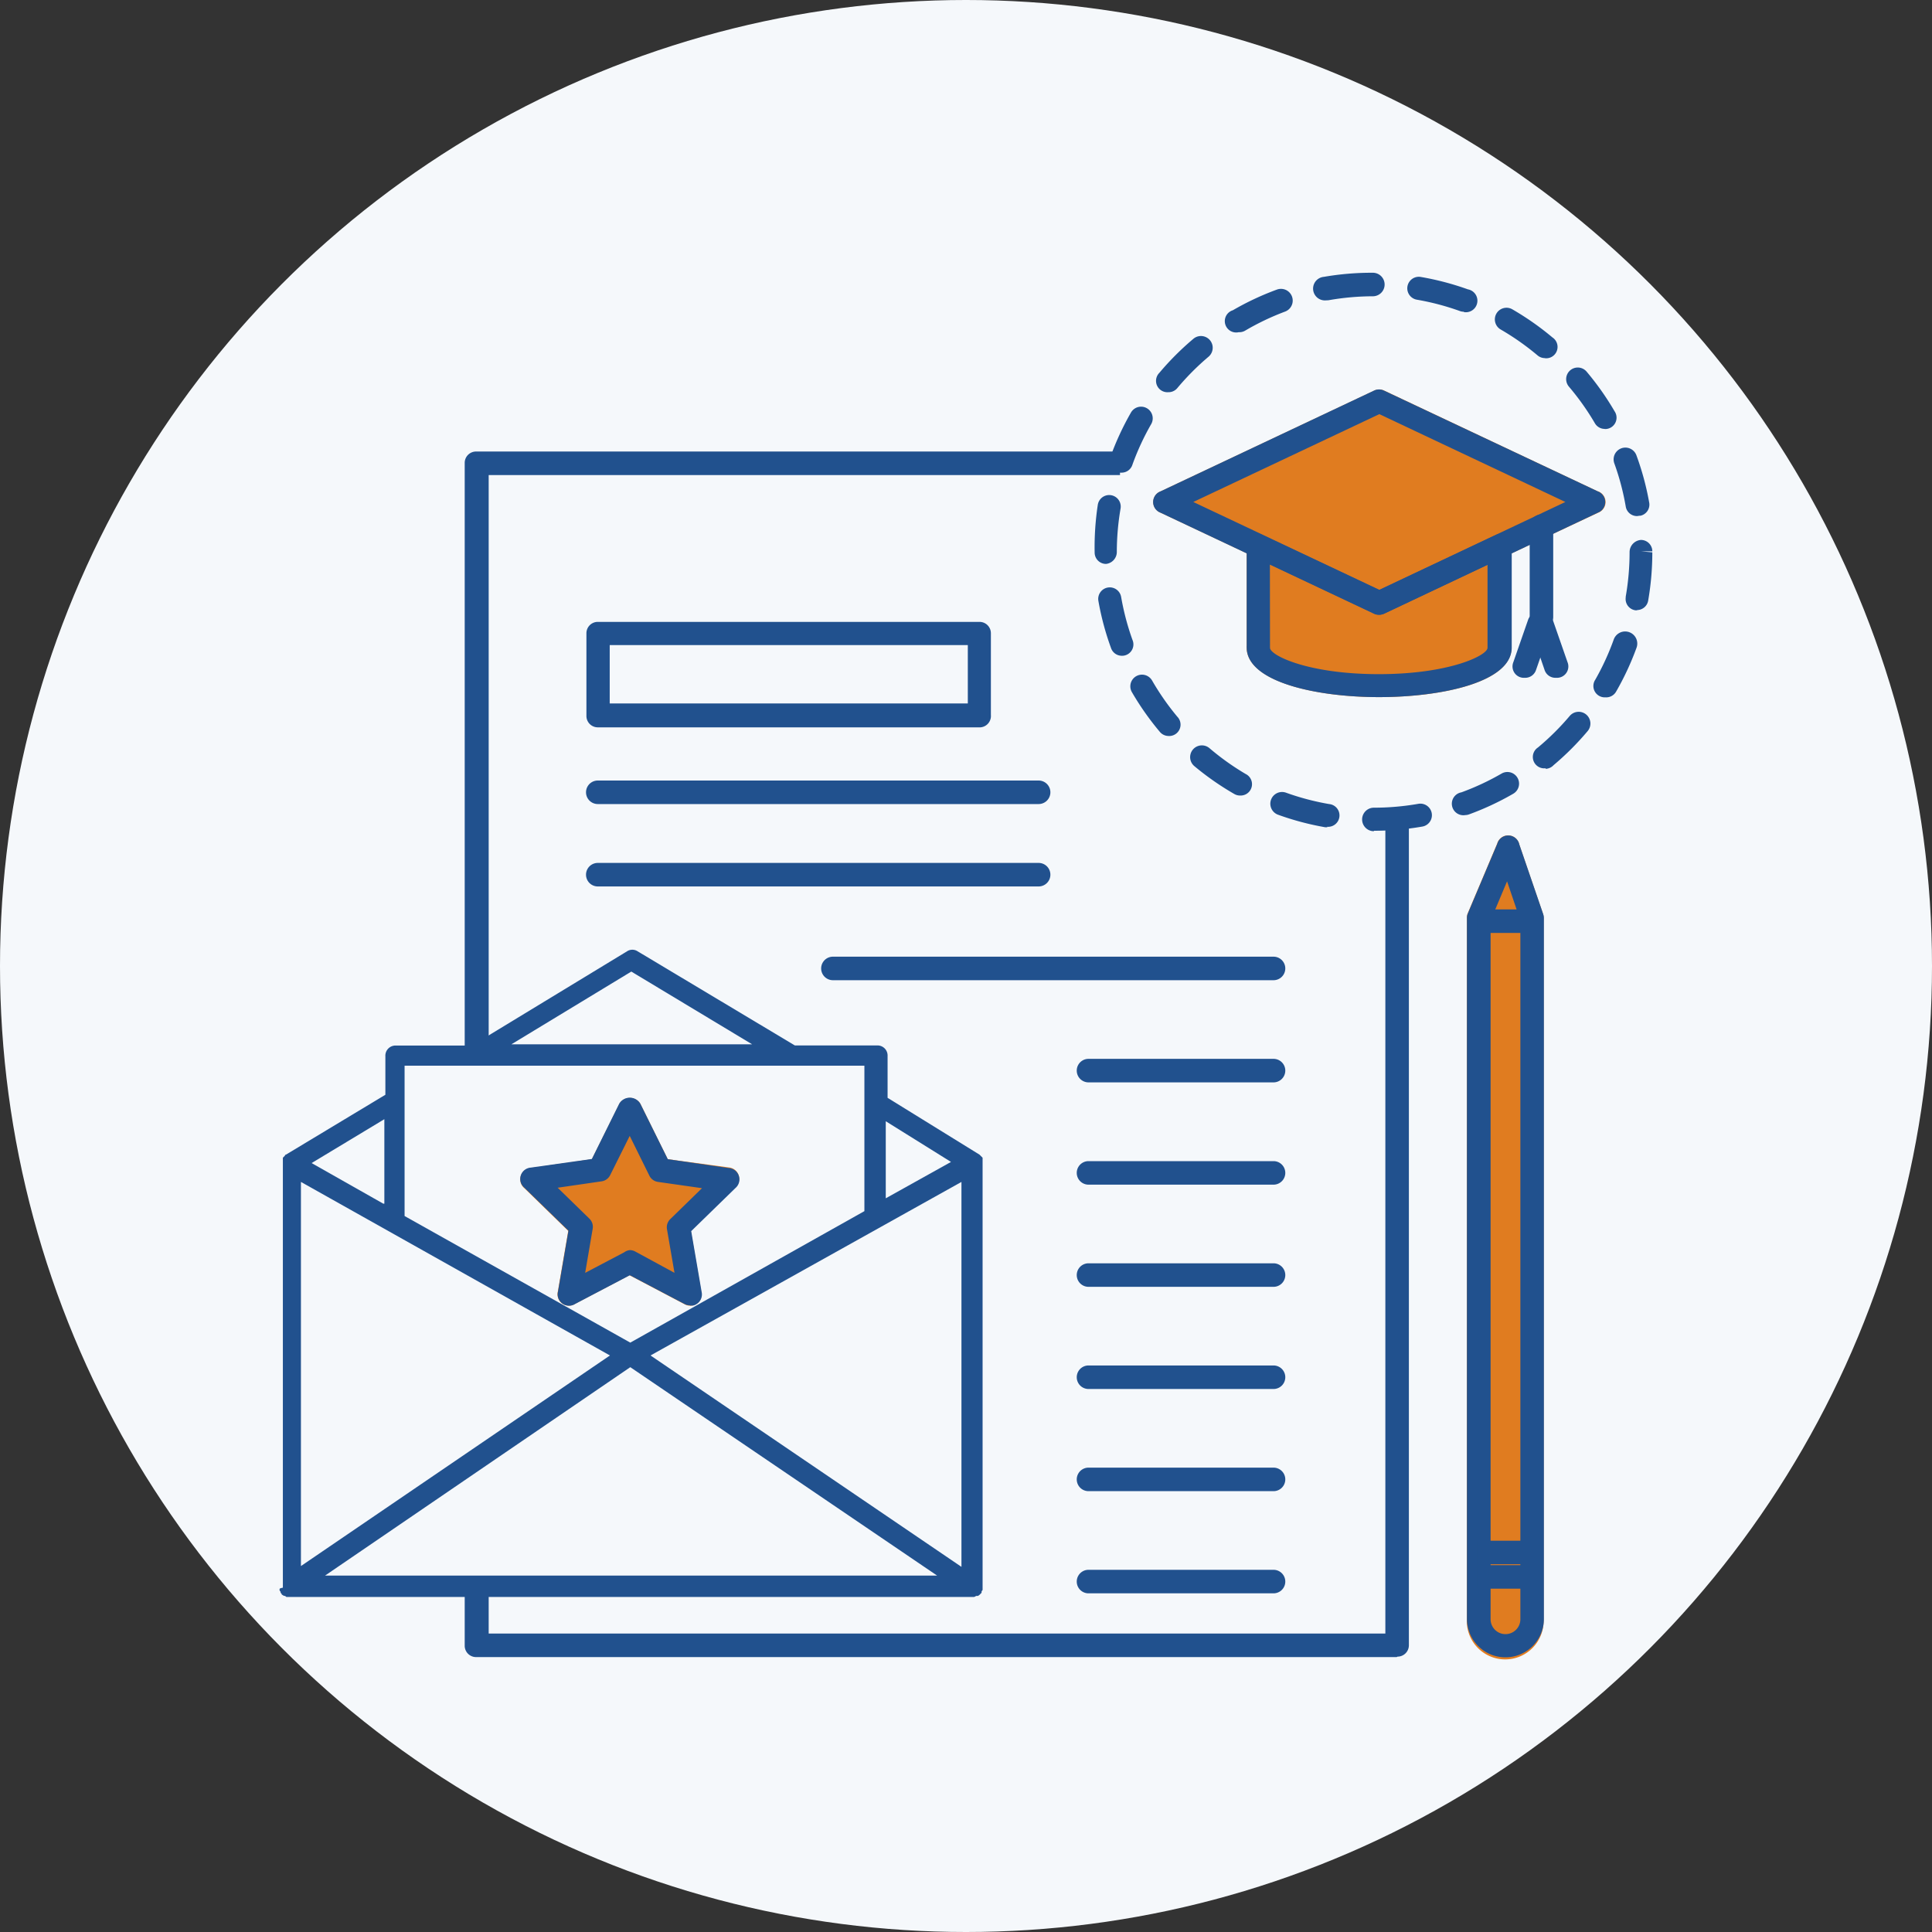
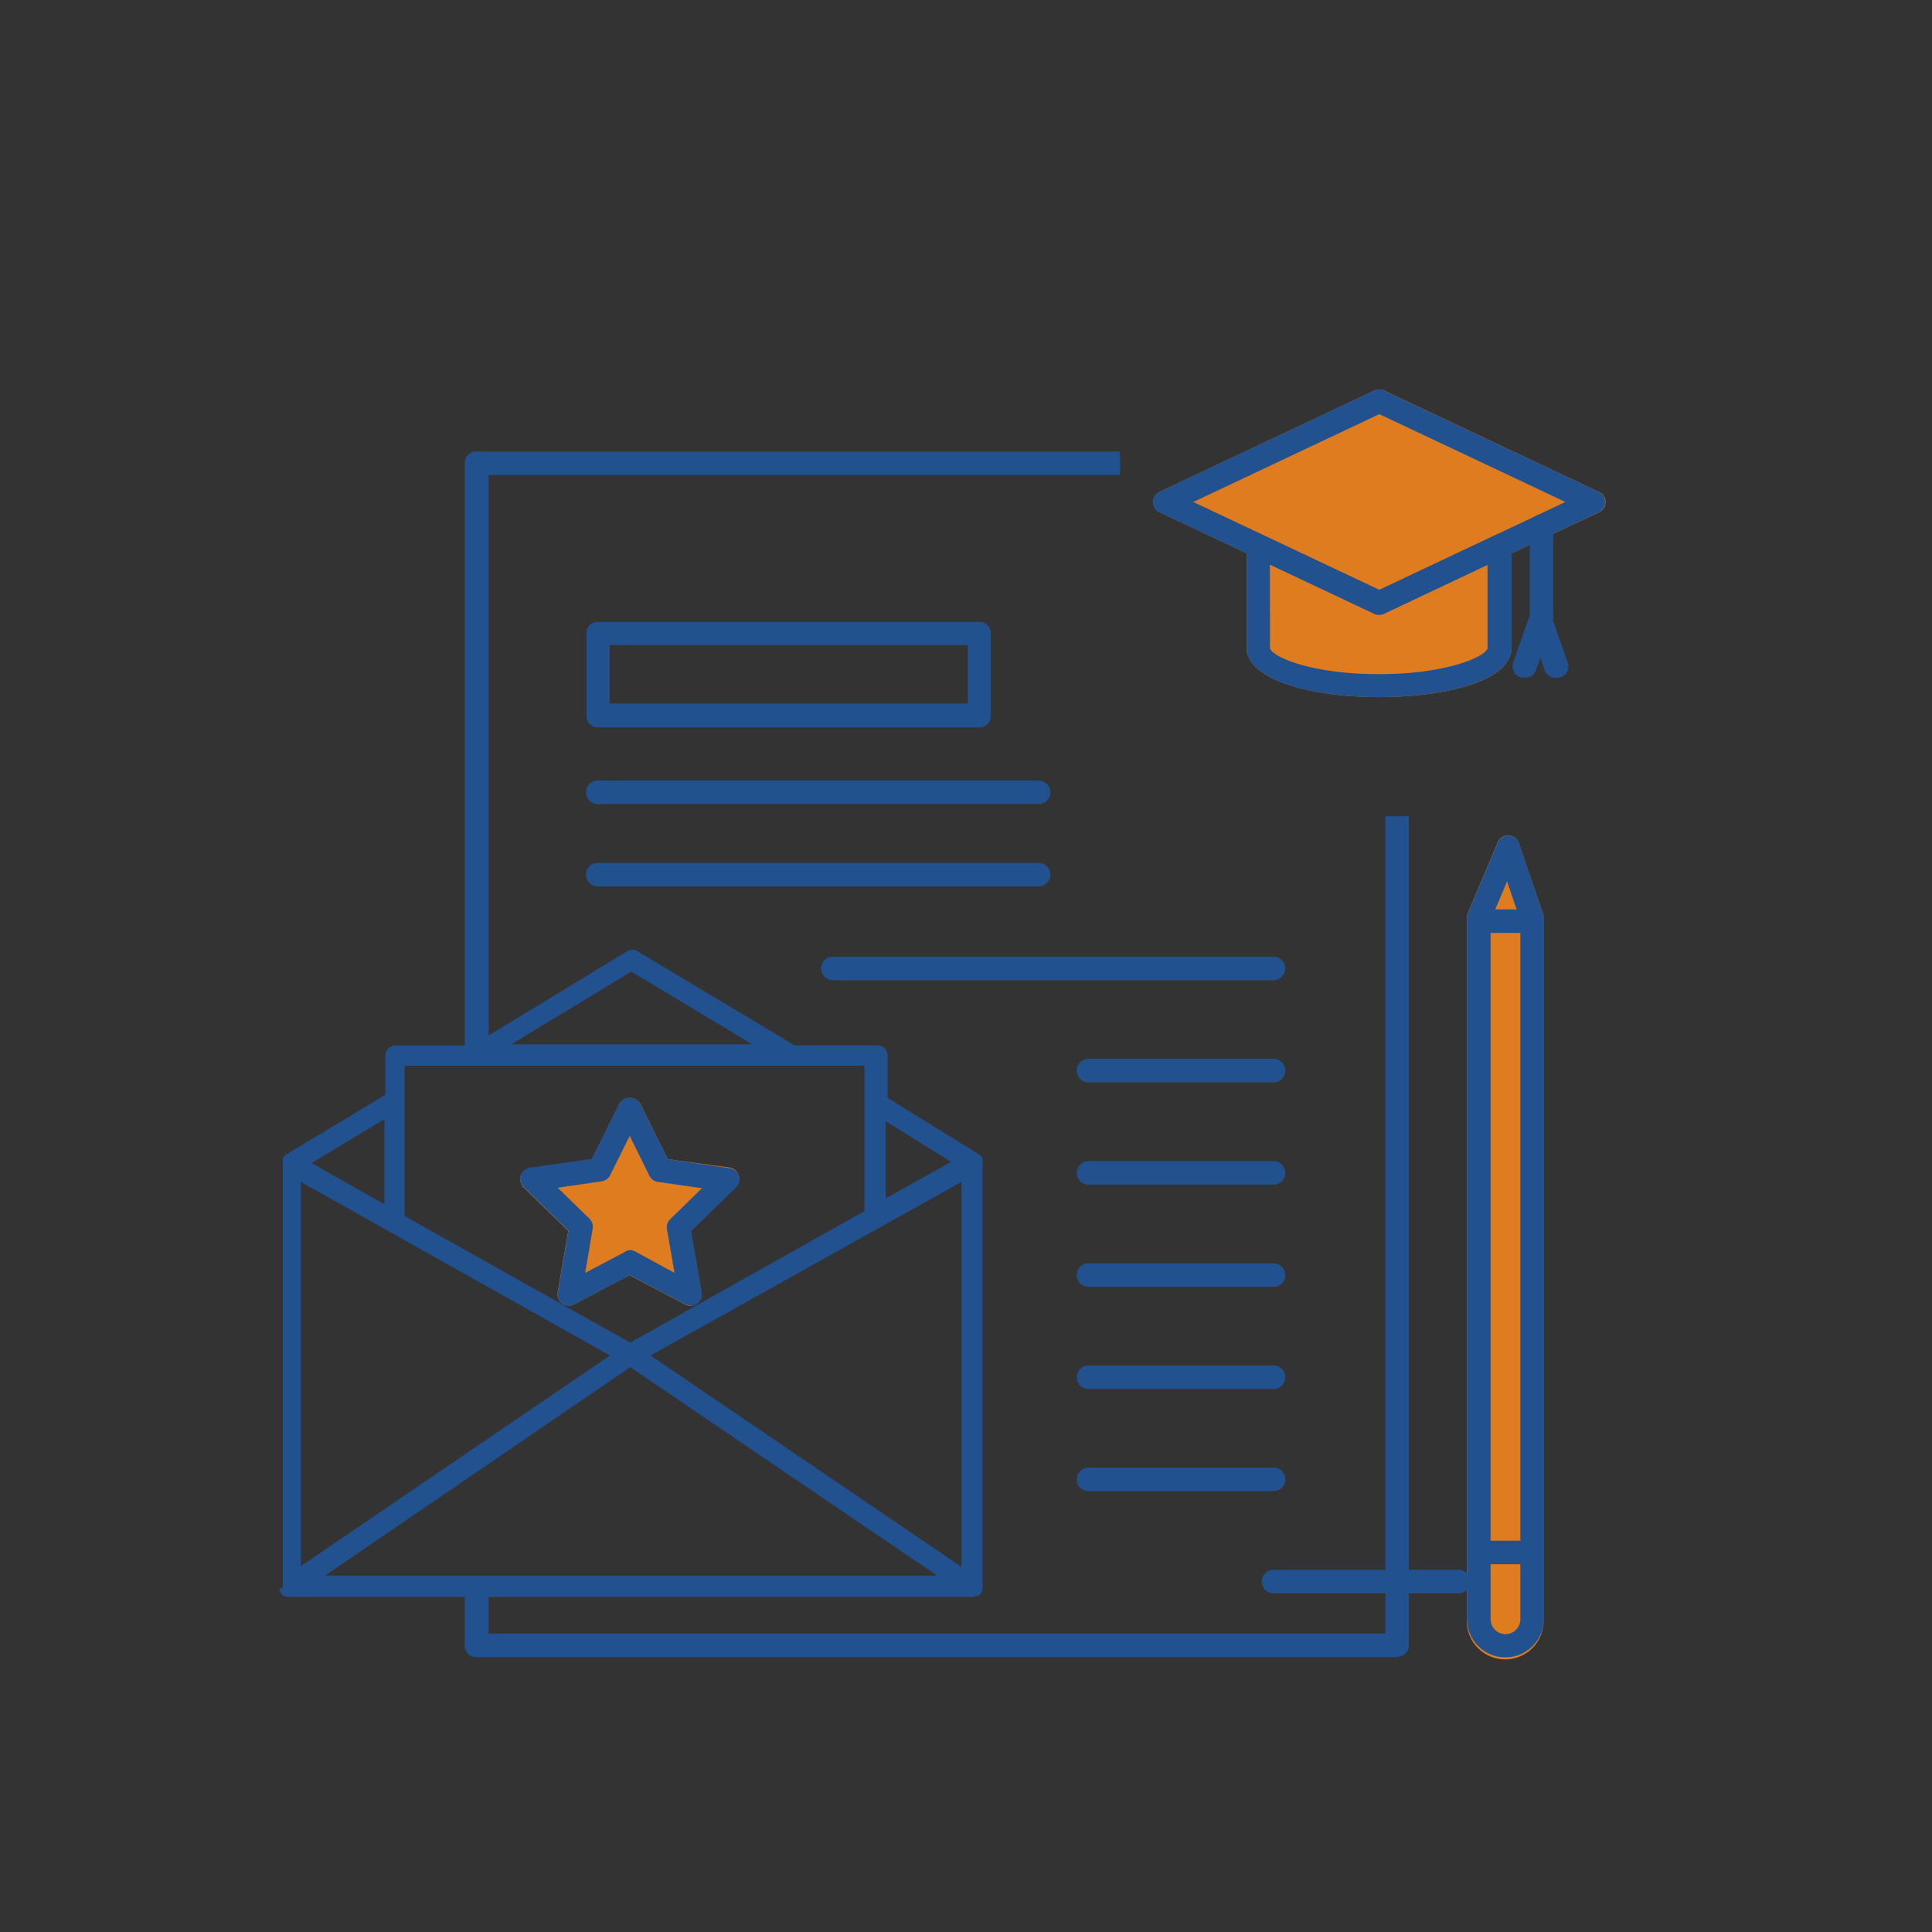
<svg xmlns="http://www.w3.org/2000/svg" viewBox="0 0 170 170">
  <rect x="0" y="0" width="170" height="170" fill="#333333" stroke="none" />
  <defs>
    <style>.cls-1{fill:#f5f8fb;}.cls-2{fill:#e07c20;}.cls-3{fill:#21518e;}</style>
  </defs>
  <title>Asset 13</title>
  <g id="Layer_2" data-name="Layer 2">
    <g id="Layer_1-2" data-name="Layer 1">
-       <circle class="cls-1" cx="85" cy="85" r="85" />
      <g id="Layer_2-2" data-name="Layer 2">
        <g id="Layer_1-2-2" data-name="Layer 1-2">
          <path class="cls-2" d="M135.78,80.43l-2.1-6.13a1,1,0,0,0-1.94-.07l-2.59,6.13a1,1,0,0,0-.08.4v61.69a3.38,3.38,0,1,0,6.75,0V80.77A1,1,0,0,0,135.78,80.43Z" />
          <path class="cls-2" d="M140.6,43.24,121.8,34.37a1,1,0,0,0-.88,0l-18.8,8.87a1,1,0,0,0,0,1.87l7.57,3.57v8.15a.4.4,0,0,0,0,.12c0,3,6,4.39,11.64,4.39S133,60,133,57V48.69l7.63-3.58a1,1,0,0,0,0-1.87Z" />
          <path class="cls-2" d="M65,103.43a1,1,0,0,0-.83-.7L58.76,102l-2.41-4.87a1.08,1.08,0,0,0-1.85,0L52.08,102l-5.38.78a1,1,0,0,0-.57,1.76L50,108.31l-.92,5.36a1,1,0,0,0,1.5,1.07l4.81-2.53,4.81,2.53a1,1,0,0,0,1.5-1.09l-.92-5.36,3.89-3.79A1,1,0,0,0,65,103.43Z" />
          <path class="cls-3" d="M43,92.43H40.89V40.73a1,1,0,0,1,1-1H98.55V41.8H43Z" />
          <path class="cls-3" d="M122.89,145.81h-81a1,1,0,0,1-1-1v-5H43v3.93h78.9V71.82h2.07v72.95a1,1,0,0,1-1,1Z" />
          <path class="cls-3" d="M86.19,64H52.6a1,1,0,0,1-1-1V55.72a1,1,0,0,1,1-1H86.19a1,1,0,0,1,1,1v7.19A1,1,0,0,1,86.27,64Zm-32.54-2.1H85.16V56.76H53.65Z" />
          <path class="cls-3" d="M24.6,139.87c0,.09,0,.09.09.19v.09l.09.09a.09.09,0,0,0,.08.1h0a.33.33,0,0,0,.19.09c.09,0,.09.09.19.09H85.6a.35.35,0,0,0,.28-.09H86c.09,0,.19-.09.28-.19h0l.09-.09v-.09c0-.09.09-.09.09-.19v-38h0l-.09-.09-.09-.09-.09-.09h0l-8.09-5V92.93a.89.89,0,0,0-.84-.94H69.94L56.11,83.71a.85.85,0,0,0-.94,0L41.53,92H34.85a.89.89,0,0,0-.94.94v3.39l-8.75,5.27h0a.09.09,0,0,0-.09.09l-.09.09-.09.09h0v37.83C24.6,139.77,24.6,139.77,24.6,139.87Zm29.07-20.6L26.48,137.8V104ZM84.6,104v33.87L57.24,119.27ZM55.46,120.3l27,18.34H28.6Zm28.22-18.06-5.74,3.2V98.66ZM55.55,85.49l10.63,6.4H45Zm20.51,8.28v12.8l-20.6,11.57L35.6,107V93.77ZM33.72,105.91l-6.3-3.57,6.4-3.86v7.43Z" />
          <path class="cls-3" d="M60.71,114.86a1,1,0,0,1-.48-.12l-4.81-2.53-4.82,2.53a1,1,0,0,1-1.5-1.09l.92-5.36-3.89-3.79a1,1,0,0,1,.57-1.76l5.38-.76,2.41-4.87a1.08,1.08,0,0,1,1.85,0L58.76,102l5.38.78a1,1,0,0,1,.57,1.76l-3.89,3.79.92,5.36a1,1,0,0,1-.77,1.19l-.23,0ZM55.41,110a1,1,0,0,1,.48.12L59.35,112l-.66-3.83a1,1,0,0,1,.3-.91l2.78-2.71L57.91,104a1,1,0,0,1-.78-.57l-1.72-3.48-1.71,3.43a1,1,0,0,1-.78.57l-3.85.56,2.78,2.71a1,1,0,0,1,.3.91L51.49,112l3.44-1.81A1,1,0,0,1,55.41,110Z" />
          <path class="cls-3" d="M91.39,70.75H52.6a1,1,0,0,1,0-2.07H91.39a1,1,0,0,1,0,2.07Z" />
          <path class="cls-3" d="M91.39,78H52.6a1,1,0,0,1,0-2.07H91.39a1,1,0,0,1,0,2.07Z" />
          <path class="cls-3" d="M112.06,86.25H73.29a1,1,0,1,1,0-2.07h38.77a1,1,0,0,1,0,2.07Z" />
          <path class="cls-3" d="M112.06,95.24H95.78a1,1,0,0,1,0-2.07h16.28a1,1,0,0,1,0,2.07Z" />
          <path class="cls-3" d="M112.06,104.24H95.78a1,1,0,0,1,0-2.07h16.28a1,1,0,0,1,0,2.07Z" />
          <path class="cls-3" d="M112.06,113.23H95.78a1,1,0,0,1,0-2.07h16.28a1,1,0,0,1,0,2.07Z" />
          <path class="cls-3" d="M112.06,122.22H95.78a1,1,0,0,1,0-2.07h16.28a1,1,0,0,1,0,2.07Z" />
          <path class="cls-3" d="M112.06,131.21H95.78a1,1,0,0,1,0-2.07h16.28a1,1,0,0,1,0,2.07Z" />
-           <path class="cls-3" d="M112.06,140.2H95.78a1,1,0,0,1,0-2.07h16.28a1,1,0,0,1,0,2.07Z" />
-           <path class="cls-3" d="M120.89,73.14a1,1,0,0,1,0-2.07,22.76,22.76,0,0,0,3.91-.34,1,1,0,0,1,.36,2,24.8,24.8,0,0,1-4.27.37Zm-4.09-.35h-.2a24.52,24.52,0,0,1-4.14-1.1,1,1,0,1,1,.7-1.94h0a22.37,22.37,0,0,0,3.79,1,1,1,0,0,1-.18,2h0Zm12.14-1.07a1,1,0,1,1-.35-2,22.45,22.45,0,0,0,3.55-1.66,1,1,0,0,1,1,1.79,24.53,24.53,0,0,1-3.88,1.81A1,1,0,0,1,128.94,71.72ZM109.12,70a1,1,0,0,1-.52-.14,24.64,24.64,0,0,1-3.51-2.45,1,1,0,1,1,1.33-1.58,22.61,22.61,0,0,0,3.18,2.27,1,1,0,0,1-.48,1.9ZM136,67.6a1,1,0,0,1-.67-1.83A22.67,22.67,0,0,0,138.12,63a1,1,0,1,1,1.58,1.33,24.84,24.84,0,0,1-3,3,1,1,0,0,1-.69.32Zm-33.16-2.84a1,1,0,0,1-.79-.37,24.68,24.68,0,0,1-2.46-3.5,1,1,0,0,1,1.79-1,22.57,22.57,0,0,0,2.21,3.17,1,1,0,0,1-.79,1.7Zm38.42-3.4a1,1,0,0,1-.89-1.55A22.4,22.4,0,0,0,142,56.26,1,1,0,0,1,144,57a24.51,24.51,0,0,1-1.81,3.88A1,1,0,0,1,141.27,61.36ZM98.76,57.7a1,1,0,0,1-1-.68,24.52,24.52,0,0,1-1.11-4.14,1,1,0,1,1,2-.36,22.5,22.5,0,0,0,1,3.79,1,1,0,0,1-1,1.39Zm45.32-4h-.18a1,1,0,0,1-.85-1.13V52.5a22.75,22.75,0,0,0,.34-3.91,1.08,1.08,0,0,1,1-1.08,1,1,0,0,1,1,1h-1l1,.09a24.82,24.82,0,0,1-.37,4.28,1,1,0,0,1-1,.8ZM97.32,49.62a1,1,0,0,1-1-1v0a24.81,24.81,0,0,1,.28-4.22,1,1,0,0,1,2,.35,22.79,22.79,0,0,0-.33,3.86A1.06,1.06,0,0,1,97.32,49.62Zm46.73-4.21a1,1,0,0,1-1-.85,22.29,22.29,0,0,0-1-3.78,1,1,0,1,1,1.94-.72,24.43,24.43,0,0,1,1.12,4.13,1,1,0,0,1-.77,1.19h-.07ZM98.71,41.59a1,1,0,0,1-1-1.39,24.62,24.62,0,0,1,1.8-3.89,1,1,0,0,1,1.79,1,22.49,22.49,0,0,0-1.65,3.56A1,1,0,0,1,98.71,41.59Zm42.51-3.85a1,1,0,0,1-.89-.51,22.7,22.7,0,0,0-2.27-3.2,1,1,0,1,1,1.54-1.34,24.77,24.77,0,0,1,2.47,3.5,1,1,0,0,1-.89,1.56ZM102.8,34.51a1,1,0,0,1-.79-1.7,24.81,24.81,0,0,1,3-3,1,1,0,1,1,1.33,1.58h0a22.65,22.65,0,0,0-2.73,2.74A1,1,0,0,1,102.8,34.51Zm33.15-3a1,1,0,0,1-.66-.24A22.69,22.69,0,0,0,132.06,29a1,1,0,0,1,1-1.79,24.67,24.67,0,0,1,3.54,2.48,1,1,0,0,1-.66,1.83ZM109,29.23a1,1,0,0,1-.52-1.93,24.51,24.51,0,0,1,3.88-1.82,1,1,0,0,1,.71,1.94h0a22.36,22.36,0,0,0-3.5,1.67A1,1,0,0,1,109,29.23Zm19.81-1.8a1,1,0,0,1-.35-.06,22.45,22.45,0,0,0-3.79-1,1,1,0,1,1,.35-2,24.57,24.57,0,0,1,4.14,1.09,1,1,0,0,1-.35,2Zm-12.14-1a1,1,0,0,1-.18-2.07A24.75,24.75,0,0,1,120.8,24h0a1,1,0,1,1,0,2.07,22.72,22.72,0,0,0-3.91.35Z" />
+           <path class="cls-3" d="M112.06,140.2a1,1,0,0,1,0-2.07h16.28a1,1,0,0,1,0,2.07Z" />
          <path class="cls-3" d="M121.34,54.08a1,1,0,0,1-.44-.1l-18.79-8.87a1,1,0,0,1,0-1.87l18.79-8.87a1,1,0,0,1,.88,0l18.82,8.87a1,1,0,0,1,0,1.87L121.8,54A1,1,0,0,1,121.34,54.08ZM105,44.17l16.37,7.73,16.37-7.73-16.37-7.73Z" />
          <path class="cls-3" d="M121.34,61.34c-5.6,0-11.64-1.36-11.64-4.36a.4.4,0,0,1,0-.12v-8.8a1,1,0,0,1,1.48-.94l10.18,4.8,10.18-4.81a1,1,0,0,1,1.48.94V57C133,60,126.94,61.34,121.34,61.34Zm-9.59-4.57V57c0,.67,3.35,2.32,9.57,2.32s9.57-1.65,9.57-2.32V49.69L121.77,54a1,1,0,0,1-.88,0l-9.15-4.32Z" />
          <path class="cls-3" d="M135.6,55.3a1,1,0,0,1-1-1v-8a1,1,0,1,1,2.07,0v8a1,1,0,0,1-1,1Z" />
          <path class="cls-3" d="M134.16,59.64a1,1,0,0,1-1-1.37l1.32-3.79a1.06,1.06,0,0,1,2,.68h0L135.14,59A1,1,0,0,1,134.16,59.64Z" />
          <path class="cls-3" d="M136.91,59.64a1,1,0,0,1-1-.69l-1.3-3.79a1.06,1.06,0,0,1,2-.68h0l1.32,3.79a1,1,0,0,1-1,1.37Z" />
          <path class="cls-3" d="M132.46,145.83a3.38,3.38,0,0,1-3.38-3.38V80.77a1,1,0,0,1,.08-.4l2.59-6.13a1,1,0,0,1,1.94.07l2.1,6.13a1,1,0,0,1,.06.34v61.69A3.38,3.38,0,0,1,132.46,145.83ZM131.16,81v61.48a1.31,1.31,0,0,0,2.62,0V81l-1.17-3.45Z" />
-           <rect class="cls-3" x="129.96" y="137.72" width="4.62" height="2.07" />
          <rect class="cls-3" x="129.96" y="135.57" width="4.84" height="2.07" />
          <rect class="cls-3" x="129.96" y="80.02" width="5.16" height="2.07" />
        </g>
      </g>
    </g>
  </g>
</svg>